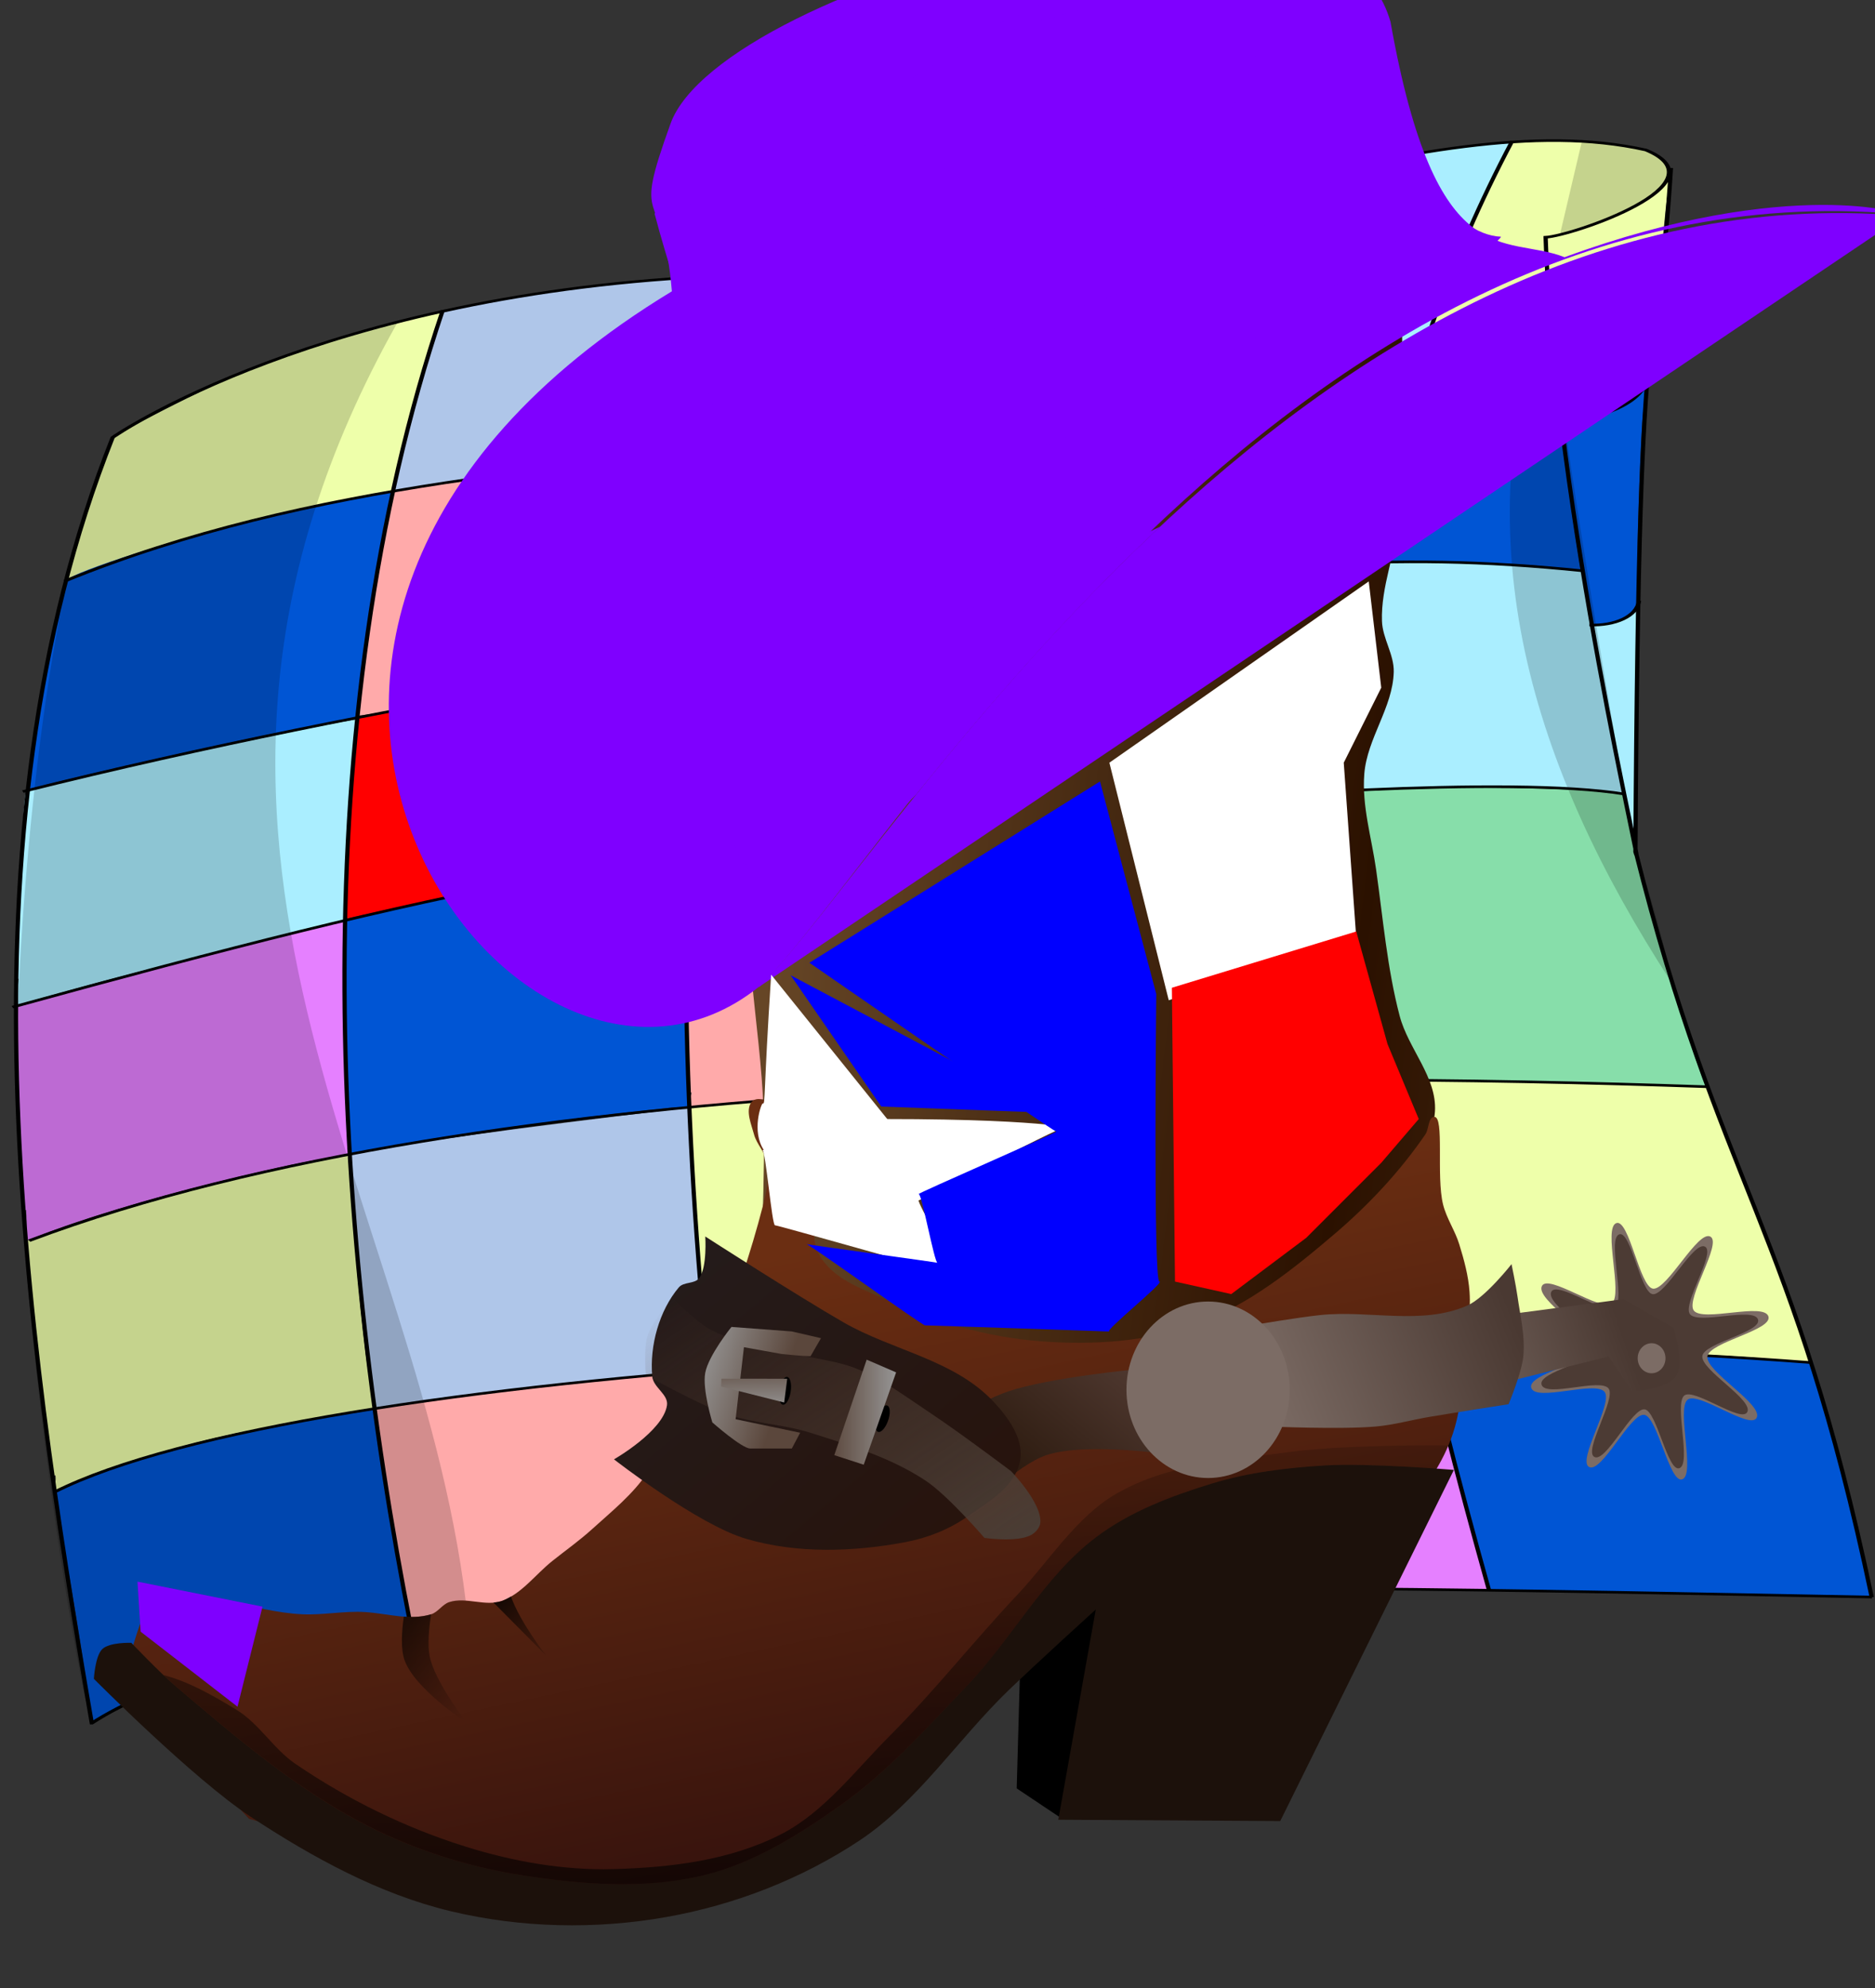
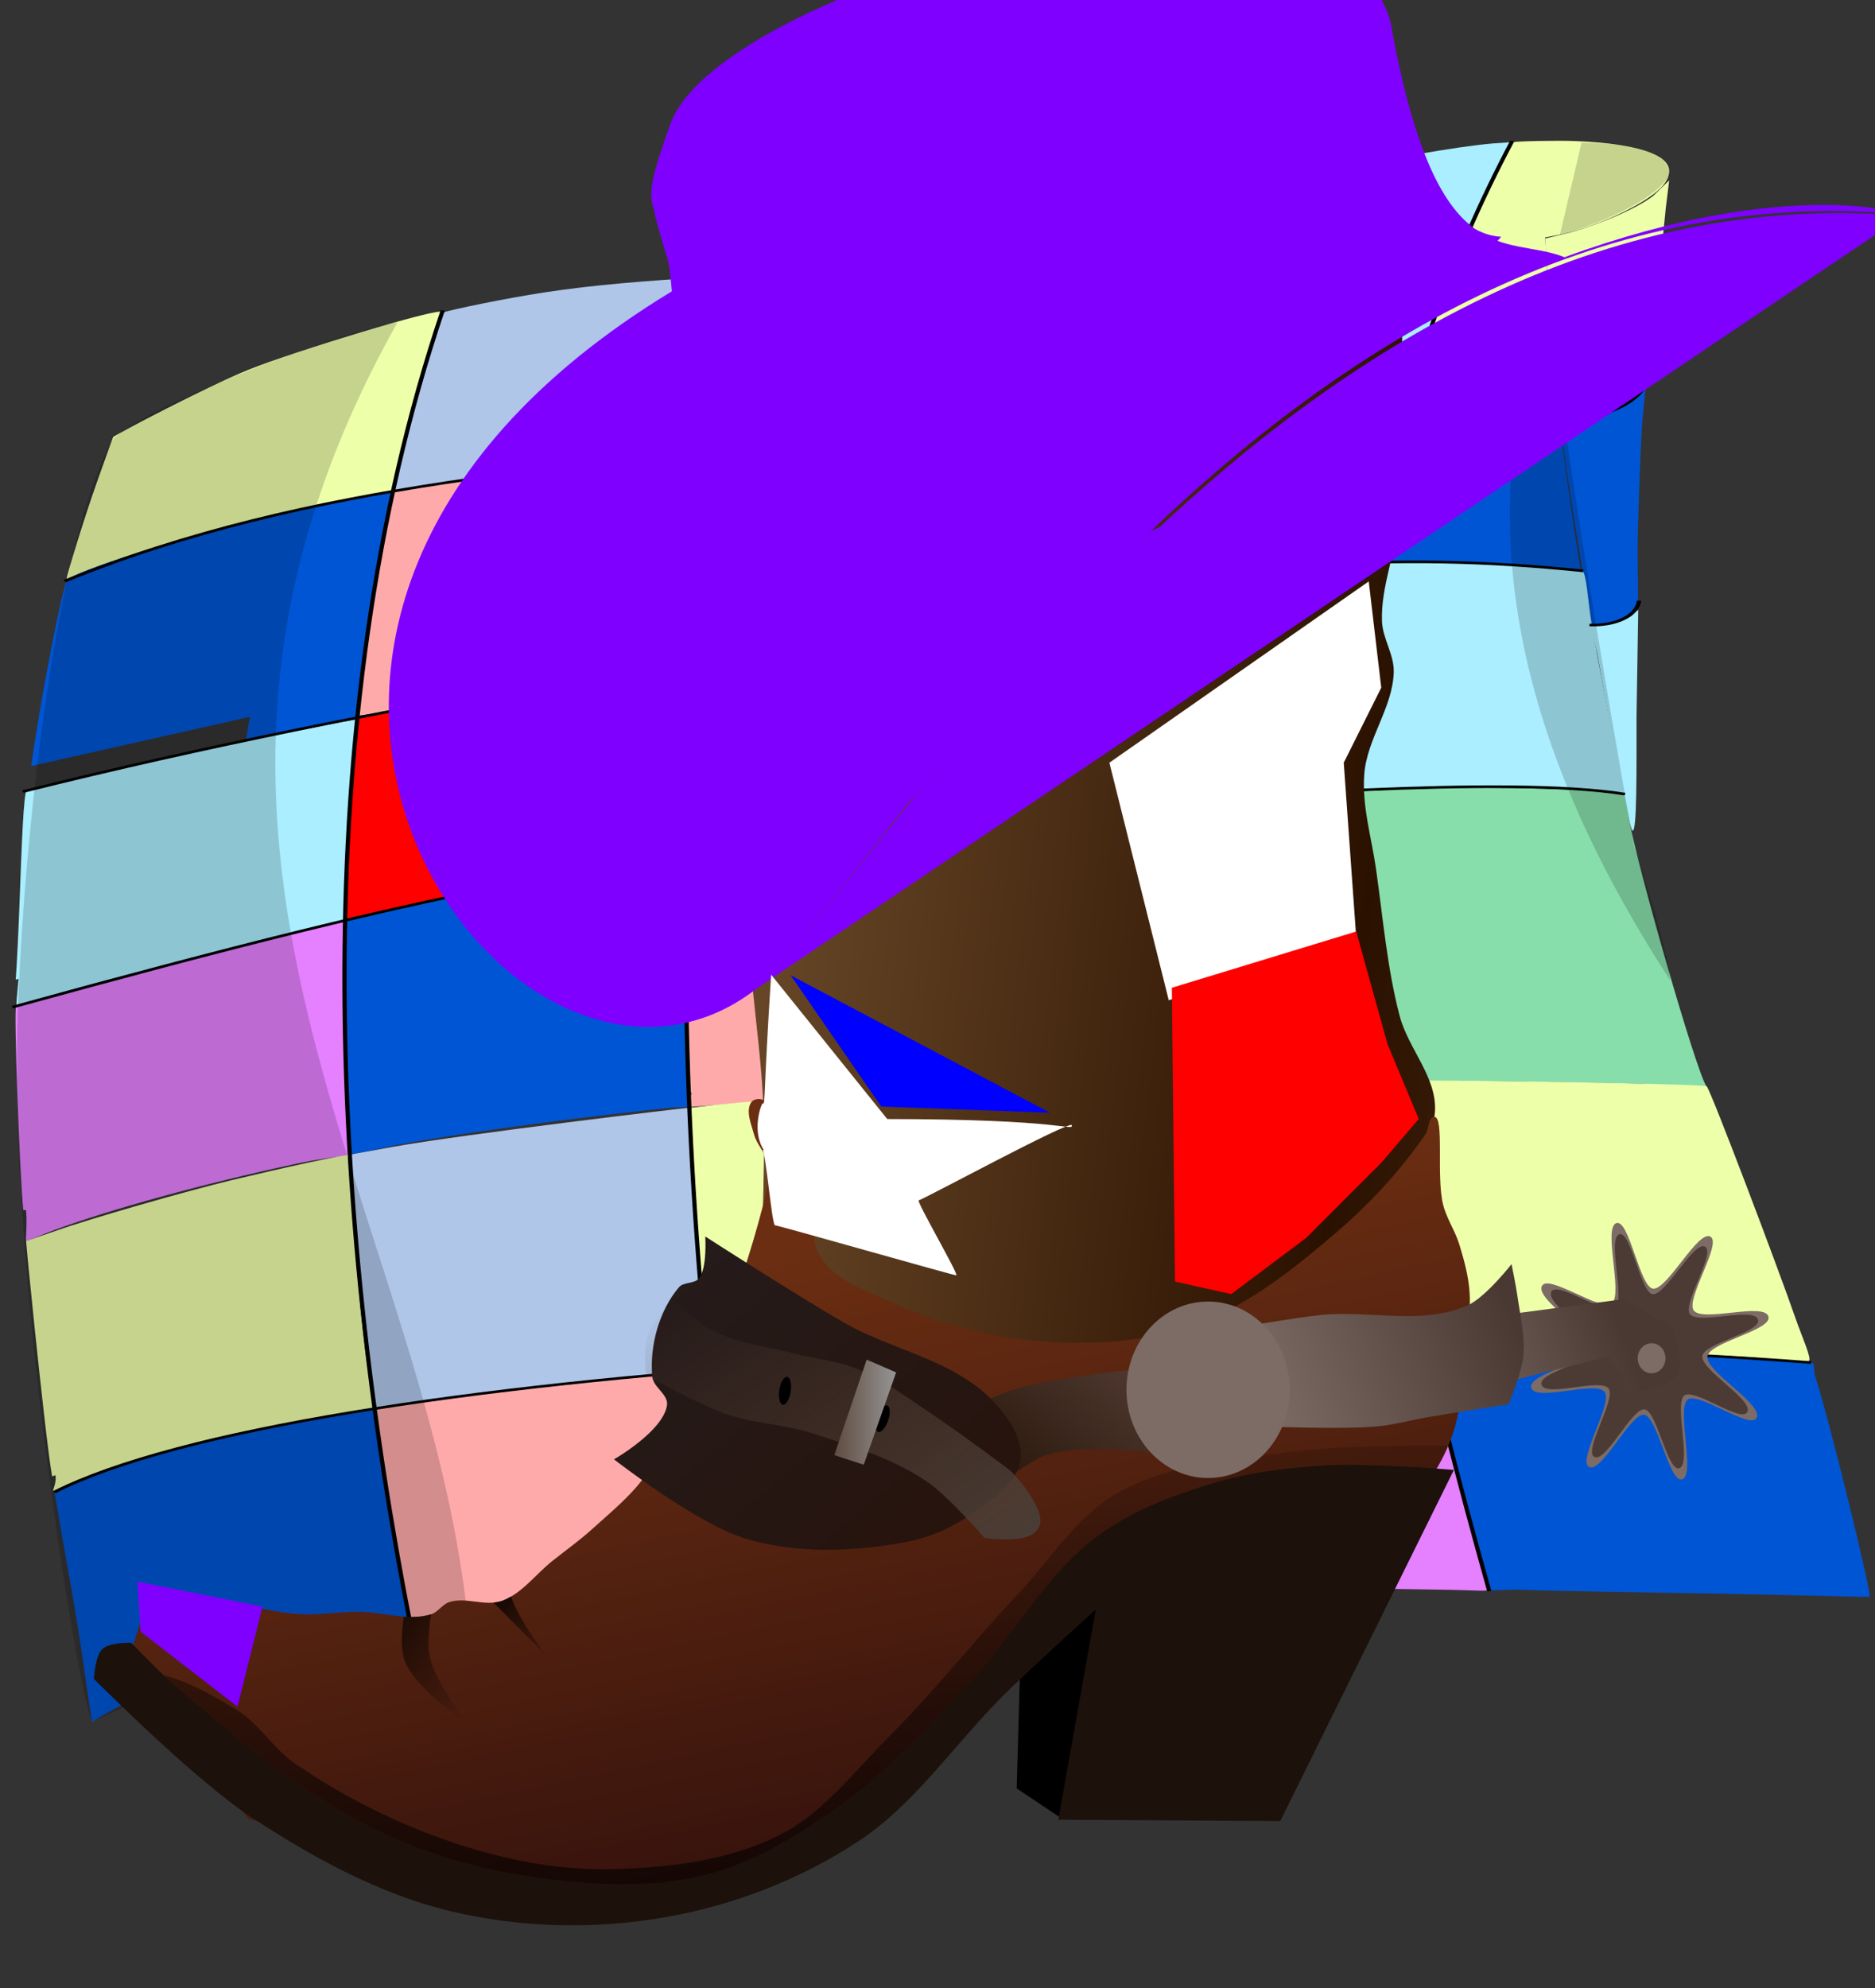
<svg xmlns="http://www.w3.org/2000/svg" xmlns:xlink="http://www.w3.org/1999/xlink" width="300" height="318">
  <rect width="100%" height="100%" fill="#333333" stroke="none" />
  <title>Cowboy Boot</title>
  <defs>
    <linearGradient id="linearGradient4014">
      <stop id="stop4016" offset="0" stop-color="#805d37" />
      <stop offset="0.441" id="stop4018" stop-color="#2b1100" />
      <stop id="stop4020" offset="1" stop-color="#805d37" />
    </linearGradient>
    <linearGradient id="linearGradient3988">
      <stop offset="0" id="stop3990" stop-color="#000000" />
      <stop offset="1" id="stop3992" stop-opacity="0" stop-color="#000000" />
    </linearGradient>
    <linearGradient id="linearGradient3980">
      <stop offset="0" id="stop3982" stop-color="#000000" />
      <stop offset="1" id="stop3984" stop-opacity="0" stop-color="#000000" />
    </linearGradient>
    <linearGradient id="linearGradient3172">
      <stop offset="0" id="stop3174" stop-color="#5b473c" />
      <stop offset="1" id="stop3176" stop-color="#999999" />
    </linearGradient>
    <linearGradient id="linearGradient3162">
      <stop offset="0" id="stop3164" stop-color="#483e37" />
      <stop offset="1" id="stop3166" stop-opacity="0" stop-color="#5c4336" />
    </linearGradient>
    <linearGradient id="linearGradient3152">
      <stop offset="0" id="stop3154" stop-color="#5e453e" />
      <stop offset="1" id="stop3156" stop-color="#28170b" />
    </linearGradient>
    <linearGradient id="linearGradient3144">
      <stop offset="0" id="stop3146" stop-color="#27130c" />
      <stop offset="1" id="stop3148" stop-color="#241c1c" />
    </linearGradient>
    <linearGradient id="linearGradient3126">
      <stop id="stop3130" offset="0" stop-color="#4d4d4d" />
      <stop id="stop3128" offset="1" stop-color="#4c3b34" />
    </linearGradient>
    <linearGradient id="linearGradient3116">
      <stop offset="0" id="stop3118" stop-color="#4a3932" />
      <stop offset="1" id="stop3120" stop-color="#706059" />
    </linearGradient>
    <linearGradient id="linearGradient3108">
      <stop offset="0" id="stop3110" stop-color="#7c6c65" />
      <stop offset="1" id="stop3112" stop-color="#4a3932" />
    </linearGradient>
    <linearGradient id="linearGradient3098">
      <stop id="stop3102" offset="0" stop-color="#999999" />
      <stop id="stop3100" offset="1" stop-color="#7c6c65" />
    </linearGradient>
    <linearGradient id="linearGradient3086">
      <stop offset="0" id="stop3088" stop-color="#000000" />
      <stop offset="1" id="stop3090" stop-opacity="0" stop-color="#000000" />
    </linearGradient>
    <linearGradient id="linearGradient3074">
      <stop offset="0" id="stop3076" stop-color="#000000" />
      <stop offset="1" id="stop3078" stop-opacity="0" stop-color="#000000" />
    </linearGradient>
    <linearGradient id="linearGradient3064">
      <stop offset="0" id="stop3066" stop-color="#000000" />
      <stop offset="1" id="stop3068" stop-opacity="0" stop-color="#000000" />
    </linearGradient>
    <linearGradient id="linearGradient3044">
      <stop offset="0" id="stop3046" stop-color="#6b2e12" />
      <stop offset="1" id="stop3048" stop-color="#280b0b" />
    </linearGradient>
    <linearGradient id="linearGradient3026">
      <stop offset="0" id="stop3028" stop-color="#805d37" />
      <stop id="stop3034" offset="0.5" stop-color="#2b1100" />
      <stop offset="1" id="stop3030" stop-color="#805d37" />
    </linearGradient>
    <linearGradient xlink:href="#linearGradient3026" id="linearGradient4170" x1="-0.202" y1="0.35" x2="2.022" y2="0.827" />
    <linearGradient xlink:href="#linearGradient3044" id="linearGradient4172" x1="0.315" y1="0.255" x2="0.624" y2="1.116" />
    <radialGradient xlink:href="#linearGradient3126" id="radialGradient4174" gradientUnits="userSpaceOnUse" gradientTransform="matrix(0.13,0.831,-0.764,0.14,863.365,917.662)" cx="-244.782" cy="4.317" fx="-244.782" fy="4.317" r="18.846" />
    <linearGradient xlink:href="#linearGradient3152" id="linearGradient4176" x1="1.191" y1="-0.143" x2="0.123" y2="0.58" />
    <linearGradient xlink:href="#linearGradient3064" id="linearGradient4178" x1="0.337" y1="1.769" x2="0.338" y2="-0.327" />
    <linearGradient xlink:href="#linearGradient3144" id="linearGradient4180" x1="0.85" y1="1.003" x2="-0.07" y2="0.148" />
    <linearGradient xlink:href="#linearGradient3116" id="linearGradient4182" x1="0.741" y1="0.744" x2="-0.122" y2="0.89" />
    <linearGradient xlink:href="#linearGradient3108" id="linearGradient4184" x1="0.031" y1="0.72" x2="1" y2="0.5" />
    <linearGradient xlink:href="#linearGradient3162" id="linearGradient4186" x1="1.022" y1="1.022" x2="-0.013" y2="0.071" />
    <radialGradient xlink:href="#linearGradient3074" id="radialGradient4188" gradientUnits="userSpaceOnUse" gradientTransform="matrix(0.661,0,0,0.643,332.667,-230.749)" cx="244.774" cy="429.185" fx="244.774" fy="429.185" r="12.446" />
    <radialGradient xlink:href="#linearGradient3086" id="radialGradient4190" gradientUnits="userSpaceOnUse" cx="244.774" cy="429.185" fx="244.774" fy="429.185" r="12.446" gradientTransform="matrix(0.119,0,0,0.129,488.874,83.854)" />
    <radialGradient xlink:href="#linearGradient3098" id="radialGradient4192" gradientUnits="userSpaceOnUse" cx="244.774" cy="429.185" fx="244.774" fy="429.185" r="12.446" gradientTransform="matrix(0.028,0,0,0.03,520.969,165.186)" />
    <linearGradient xlink:href="#linearGradient3172" id="linearGradient4194" x1="0.658" y1="0.552" x2="-0.088" y2="0.317" />
    <linearGradient xlink:href="#linearGradient3172" id="linearGradient4196" x1="-0.057" y1="0.5" x2="1.058" y2="0.5" />
    <linearGradient xlink:href="#linearGradient3172" id="linearGradient4198" x1="0.41" y1="-0.734" x2="0.585" y2="1.39" />
    <radialGradient xlink:href="#linearGradient3098" id="radialGradient4200" gradientUnits="userSpaceOnUse" cx="244.774" cy="429.185" fx="244.774" fy="429.185" r="12.446" gradientTransform="matrix(0.028,0,0,0.03,603.093,159.352)" />
    <linearGradient xlink:href="#linearGradient3988" id="linearGradient4202" x1="-0.223" y1="-0.637" x2="1" y2="0.934" />
    <linearGradient xlink:href="#linearGradient3980" id="linearGradient4204" x1="-0.158" y1="-0.412" x2="1.237" y2="1.146" />
    <linearGradient xlink:href="#linearGradient4014" id="linearGradient4206" x1="-0.641" y1="1.324" x2="2.069" y2="0.394" />
    <symbol id="svg_12" viewBox="0 0 8.5 11" height="11in" width="8.5in">
      <defs>
   </defs>
      <g id="svg_1">
        <g id="svg_2">
          <path d="m2.363,3.438c-1.014,0.305 -1.814,-1.446 0.443,-1.871c0.086,-0.294 -0.074,-0.186 0.173,-0.435c0.318,-0.322 2.556,-0.27 2.533,0.323c-0.118,0.701 0.16,0.641 0.337,0.751c0.85,-0.031 1.215,0.175 1.163,0.158c-1.997,-0.632 -4.087,0.86 -4.649,1.075l0,-0z" class="fil0 str0" id="svg_9" />
          <path d="m4.191,2.578c-0.415,0.154 -0.788,0.334 -1.096,0.491c-0.25,0.101 -0.468,0.163 -0.586,0.123c-0.164,-0.119 -0.096,-0.503 0.16,-0.887c-0.005,0.389 0.661,0.361 1.533,0.269l-0.012,0.004l0,0z" class="fil1" id="svg_8" />
          <path d="m5.506,1.943c-0.357,0.208 -2.424,0.529 -2.725,0.227c-0.032,0.063 -0.071,0.083 -0.056,0.126c0.237,0.65 2.957,-0.18 2.931,-0.195c-0.077,-0.021 -0.149,-0.095 -0.15,-0.158z" class="fil1" id="svg_7" />
          <path d="m3.592,1.367c0.197,0.018 0.328,0.19 0.751,0.338c0.662,0.043 0.893,-0.191 1.023,-0.356c0.021,-0.284 -1.432,-0.34 -1.774,0.018z" class="fil2" id="svg_6" />
          <path d="m2.832,1.351c0.952,0.039 0.334,0.297 0.967,0.57c0.537,0.054 1.174,-0.014 1.666,-0.201c0.002,0.079 0.013,0.172 0.036,0.227c-0.314,0.183 -1.942,0.45 -2.539,0.309c-0.065,-0.023 -0.127,-0.051 -0.183,-0.084c0.071,-0.258 0.034,-0.547 0.051,-0.82z" class="fil3" id="svg_5" />
          <path d="m2.252,3.464l0.004,-0.001l-0.004,0.001l-0.001,0zm0.104,-0.024l4.678,-1.065c-1.997,-0.632 -4.108,0.848 -4.671,1.063c-0.002,0.001 -0.005,0.001 -0.007,0.002z" class="fil1 str1" id="svg_4" />
          <path d="m3.819,1.218c0.472,-0.12 1.396,-0.021 1.221,0.197c-0.238,0.256 -0.512,0.306 -0.735,0.277c-0.393,-0.144 -0.522,-0.306 -0.714,-0.324c0.06,-0.063 0.138,-0.112 0.227,-0.149z" class="fil4" id="svg_3" />
        </g>
      </g>
    </symbol>
    <symbol id="svg_124" height="608.062" width="439.202">
      <g transform="translate(-107.787,-201.647)" id="svg_74">
        <path fill="#eeffaa" fill-rule="nonzero" id="svg_122" d="m121.082,370.266c0,-1.355 4.105,-23.347 7.24,-37.647c3.228,-14.728 3.318,-15.203 3.71,-16.708c0.177,-0.677 21.919,-19.312 31.761,-25.763c11.627,-7.62 44.295,-23.626 45.608,-22.313c0.199,0.199 -1.584,7.678 -3.155,15.974c-1.572,8.297 -4.114,23.972 -5.649,34.026l-2.923,18.81l-11.461,3.474c-20.344,6.465 -39.074,14.601 -54.667,23.889c-9.912,5.904 -10.464,6.651 -10.464,6.258l0,0z" />
        <path fill="#afc6e9" fill-rule="nonzero" id="svg_121" d="m198.191,336.199c-0.071,-1.002 10.466,-67.326 11.82,-68.2c1.424,-0.92 14.41,-5.333 23.73,-7.639c11.274,-2.789 22.802,-4.335 40.043,-6.074c12.879,-1.299 14.754,-1.568 14.635,-1.066c-0.191,0.805 -6.69,28.595 -8.823,42.285c-1.441,9.251 -2.23,18.126 -2.559,20.207l-0.599,4.574l-21.81,3.99c-23.065,4.234 -43.523,8.519 -51.301,10.874c-4.621,1.399 -5.146,1.409 -5.135,1.048z" />
        <path fill="#eeffaa" fill-rule="nonzero" id="svg_120" d="m276.161,320.512c0.225,-0.81 1.049,-6.119 1.348,-8.895c0.981,-9.099 5.522,-34.829 8.158,-46.429l2.715,-12.294l13.066,-1.841c16.088,-2.672 34.25,-7.093 53.19,-13.448c8.673,-2.91 15.769,-5.221 15.769,-5.135c0,0.086 -1.526,6.841 -3.391,15.01c-2.759,12.085 -6.668,34.587 -9.738,52.052l-0.396,3.796l-15.974,4.063c-22.088,5.233 -55.546,11.416 -54.673,11.552c0.591,0.092 -10.314,2.433 -10.074,1.569z" />
        <path fill="#aaeeff" fill-rule="nonzero" id="svg_119" d="m357.388,299.501c4.47,-26.248 12.428,-66.528 13.83,-67.878c0.92,-0.886 20.98,-8.304 43.74,-16.41c15.931,-5.674 33.702,-10.81 42.159,-11.973l4.421,-0.481l-1.761,5.782c-6.377,20.562 -16.54,59.672 -18.175,70.239c-0.294,1.902 -0.94,5.088 -1.273,5.627c-0.333,0.539 -8.278,1.703 -17.494,3.554c-9.216,1.851 -27.23,5.871 -40.353,9.096c-13.123,3.224 -25.606,6.39 -25.802,6.39c-0.196,0 0.413,-2.211 0.709,-3.946z" />
        <path fill="#eeffaa" fill-rule="nonzero" id="svg_118" d="m440.503,284.474c0.251,-1.097 1.784,-8.242 2.923,-13.619c3.656,-17.263 10.138,-42.843 15.742,-60.842c1.932,-6.204 2.232,-6.95 2.488,-7.191c0.472,-0.443 10.665,-0.788 14.828,-0.506c18.36,1.242 25.416,7.396 20.868,16.791c-2.98,6.156 -14.102,15.199 -23.614,18.839l-4.28,1.343l0.209,5.005c0.26,3.043 0.186,12.824 0.48,21.412l0.931,16.672l-11.817,0.121c-6.645,0.575 -13.99,1.126 -15.516,1.385c-2.576,0.438 -2.874,1.649 -3.242,0.59z" />
        <path fill="#eeffaa" fill-rule="nonzero" id="svg_117" d="m473.59,309.69c-0.396,-0.222 -0.941,-8.512 -1.607,-17.939c-0.666,-9.427 -1.602,-24.774 -1.919,-34.266l-0.576,-17.787l5.968,-2.349c7.556,-3.489 15.766,-9.36 19.463,-13.99l3.767,-5.972l-0.813,10.836c-1.344,22.638 -3.904,63.444 -4.725,66.657c-1.059,4.142 -6.247,10.201 -11.22,12.576c-3.653,1.745 -8.338,2.908 -8.338,2.234z" />
        <path fill="#afc6e9" fill-rule="nonzero" id="svg_116" d="m267.638,452.147c0.739,-28.747 1.377,-51.133 2.235,-51.958c0.362,-0.348 17.381,-4.402 35.884,-9.331c18.503,-4.929 34.958,-8.966 37.214,-9.618l4.101,-1.184l-0.511,3.981c-0.701,5.463 -2.317,42.562 -3.005,61.203l-0.564,15.567l-3.274,0.844c-1.22,0.246 -5.285,0.484 -9.68,1.174c-13.44,2.11 -38.497,6.915 -50.312,9.647c-6.162,1.425 -12.209,2.987 -12.47,2.987c-0.26,0 0.056,-10.709 0.38,-23.314z" />
        <path fill="#ff0000" fill-rule="nonzero" id="svg_115" d="m187.208,479.62c0.478,-17.81 2.45,-55.646 2.809,-56.113c0.333,-0.432 44.718,-13.601 59.523,-17.628c9.483,-2.579 18.772,-5.121 19.353,-5.326c0.809,-0.286 0.671,1.732 0.278,6.072c-0.282,3.108 -0.682,19.925 -1.212,37.209l-1.094,31.821l-16.112,4.385c-20.396,5.597 -63.604,20.123 -63.56,20.554c0.065,0.64 -0.531,-0.584 0.015,-20.974l0,0z" />
        <path fill="#aaeeff" fill-rule="nonzero" id="svg_114" d="m109.067,524.03c0.244,-5.204 0.655,-18.659 0.915,-30.223c0.46,-20.482 0.942,-41.785 1.687,-42.53c1.684,-1.684 76.894,-27.818 77.576,-26.981c0.149,0.183 -0.146,5.648 -0.494,11.662c-0.348,6.013 -1.262,18.881 -1.547,28.595c-0.926,31.574 -0.698,35.242 -0.764,36.781c-0.025,0.593 -39.104,15.517 -56.308,23.027c-11.005,4.805 -20.595,9.396 -20.825,9.396c-0.231,0 0.176,-4.918 0.42,-10.122l0,0l-0.66,0.396z" />
-         <path fill="#0055d4" fill-rule="nonzero" id="svg_113" d="m112.733,442.059c1.89,-23.22 7.093,-66.849 8.415,-71.209c0.986,-3.25 27.92,-16.968 47.071,-24.455c11.004,-4.302 29.194,-10.011 29.811,-9.393c0.222,0.222 -0.666,5.42 -1.327,10.259c-1.556,11.385 -4.226,37.938 -5.885,58.698c-0.721,9.015 -1.051,17.146 -1.38,17.423c-0.329,0.278 -10.359,3.057 -20.998,6.661c-16.704,5.659 -35.47,12.531 -51.518,18.866l-5.08,2.141l0.495,-5.427l0.396,-3.565z" />
+         <path fill="#0055d4" fill-rule="nonzero" id="svg_113" d="m112.733,442.059c1.89,-23.22 7.093,-66.849 8.415,-71.209c0.986,-3.25 27.92,-16.968 47.071,-24.455c11.004,-4.302 29.194,-10.011 29.811,-9.393c0.222,0.222 -0.666,5.42 -1.327,10.259c-1.556,11.385 -4.226,37.938 -5.885,58.698c-0.721,9.015 -1.051,17.146 -1.38,17.423c-0.329,0.278 -10.359,3.057 -20.998,6.661l-5.08,2.141l0.495,-5.427l0.396,-3.565z" />
        <path fill="#ffaaaa" fill-rule="nonzero" id="svg_112" d="m189.742,423.162c0.003,-2.357 2.746,-37.899 3.979,-49.99c2.481,-24.327 3.516,-35.571 4.592,-36.236c3.258,-2.014 76.917,-17.36 77.899,-16.221c0.096,0.112 -1.359,9.379 -2.426,19.786c-1.781,17.359 0.027,57.797 -4.459,59.769c-2.641,1.161 -0.886,-0.116 -15.06,3.718c-13.341,3.608 -44.406,12.903 -58.476,17.277c-2.891,0.899 -5.652,1.442 -5.652,1.369l-0.396,0.528z" />
        <path fill="#87deaa" fill-rule="nonzero" id="svg_111" d="m270.038,392.646c0,-9.565 5.71,-70.993 6.618,-71.918c0.174,-0.177 6.818,-1.381 14.119,-2.676c16,-2.839 32.813,-6.39 51.2,-10.758c7.517,-1.785 14.359,-3.714 14.318,-3.131c-0.035,0.489 -0.759,6.162 -1.676,12.1c-2.08,13.479 -4.961,42.363 -5.722,52.598c-0.315,4.238 -1.093,9.44 -1.406,9.946c-0.313,0.506 -17.25,5.127 -37.153,10.43c-19.903,5.302 -39.72,10.542 -40.488,10.837c-1.201,0.461 -0.47,-2.657 0.058,-5.183l0.132,-2.245l0,0z" />
        <path fill="#e580ff" fill-rule="nonzero" id="svg_110" d="m348.235,372.491c1.709,-19.292 7.733,-67.934 8.645,-68.747c1.419,-1.266 79.239,-18.702 83.439,-18.702c1.318,0 -0.806,1.365 -2.266,8.992c-2.245,11.73 -6.621,46.08 -7.829,58.546l-1.292,11.396l-2.86,0.231c-1.428,0.199 -6.841,0.12 -12.03,0.63c-12.542,1.233 -28.461,4.288 -46.914,9.003c-8.326,2.128 -19.158,6.585 -19.205,5.486c-0.095,-2.214 0.161,-0.792 0.708,-6.966l-0.396,0.132z" />
        <path fill="#0055d4" fill-rule="nonzero" id="svg_109" d="m468.265,365.285c-3.932,-0.601 -14.262,-1.375 -22.955,-1.719l-16.335,0.431l0.15,-4.027c0.228,-1.198 0.652,-4.357 0.943,-7.826c1.354,-16.149 9.259,-66.014 10.596,-67.193c1.056,-0.931 15.543,-2.433 22.969,-2.432l7.695,0.001l0.476,4.811c0.262,2.428 0.213,10.678 0.699,17.847c0.486,7.17 1.813,23.486 2.949,36.258c1.136,12.772 2.329,24.577 2.329,25.104c0,1.104 -0.1,0.186 -9.515,-1.254l0,0z" />
        <path fill="#0055d4" fill-rule="nonzero" id="svg_108" d="m479.462,379.02c-1.393,-12.181 -5.831,-58.449 -5.834,-61.705c-0.002,-2.043 -0.527,-5.604 0.412,-6.695c0.664,-0.771 13.329,-5.297 16.033,-8.489l3.025,-4.976l-0.767,13.07c-0.276,6.245 -0.725,24.411 -0.996,40.369c-0.291,17.103 0.329,28.394 -0.196,29.776c-0.923,2.431 -2.362,5.66 -6.292,6.787l-4.41,0.659l-0.976,-8.795z" />
        <path fill="#aaeeff" fill-rule="nonzero" id="svg_107" d="m484.932,427.337c-2.195,-18.849 -3.1,-27.918 -3.303,-29.19c-0.29,-1.817 -1.358,-9.575 -1.202,-9.839c0.433,-0.731 5.166,-0.803 6.849,-1.945l4.117,-4.19l-0.396,40.774c0,21.264 0.099,43.862 -0.906,43.943c-0.652,0.053 -2.966,-20.704 -5.16,-39.553z" />
        <path fill="#aaeeff" fill-rule="nonzero" id="svg_106" d="m478.407,451.05c-2.775,-0.434 -16.002,-1.177 -29.069,-1.006l-24.551,1.236l0.144,-13.879c0.02,-21.044 1.147,-73.478 4.257,-73.323c0.814,0.04 2.529,-1.032 14.91,-0.483c11.057,0.491 33.358,2.81 34.081,3.525c1.02,1.009 1.314,10.877 2.079,18.795c0.68,7.038 2.004,18.542 4.745,41.21c1.37,11.333 3.153,24.626 3.155,25.666c0.004,2.13 -1.497,-0.452 -9.752,-1.743z" />
        <path fill="#87deaa" fill-rule="nonzero" id="svg_105" d="m493.02,564.019c-0.193,-0.18 -13.28,-0.393 -30.857,-0.959c-17.577,-0.565 -31.914,0.524 -32.46,-0.881c-1.49,-3.835 -1.114,-9.917 -1.863,-21.25c-1.986,-30.047 -3.452,-61.554 -3.156,-75.981l0.259,-13.144l11.99,-1.078c12.869,-0.802 38.462,-0.161 45.752,1.152l5.383,1.054l1.181,9.792c2.083,18.663 15.612,95.37 18.12,101.906c0.422,1.099 -1.255,0.111 -6.551,0.111c-3.442,0 -6.679,-0.675 -7.796,-0.723z" />
        <path fill="#ff0000" fill-rule="nonzero" id="svg_104" d="m344.791,557.358c-0.027,-3.862 -1.157,-19.889 -1.541,-35.616c-0.385,-15.727 -0.628,-34.974 -0.379,-43.578l-0.075,-17.227l11.45,-1.294c23.747,-3.625 69.733,-8.821 70.441,-8c0.163,0.188 -0.581,15.895 -0.038,33.935c0.882,29.324 3.119,59.983 4.413,71.061l0.467,5.976l-16.326,-0.251c-17.436,0.015 -54.757,1.184 -62.338,2.014l-6.025,0.001l-0.049,-7.021l0,0l0,0z" />
        <path fill="#ffaaaa" fill-rule="nonzero" id="svg_103" d="m267.668,567.312c-0.289,-2.765 -0.658,-24.258 -0.658,-47.922l0.264,-43.687l14.615,-3.389c15.633,-3.467 47.349,-9.254 55.328,-10.157l5.675,-0.978l-0.177,37.117c0.048,19.834 0.866,42.779 1.171,50.991c0.482,12.956 1.578,15.326 0.483,15.328c-6.459,0.012 -57.809,5.475 -71.142,7.582l-5.696,0.671l0.795,-5.555l0,0l-0.66,0z" />
        <path fill="#0055d4" fill-rule="nonzero" id="svg_102" d="m187.796,590.906c-0.241,-0.627 -0.792,-22.02 -0.902,-45.766l-0.069,-43.835l5.706,-2.338c13.669,-5.619 70.378,-23.022 74.555,-23.01c0.462,0.001 -0.456,20.194 -0.325,48.691l1.012,48.16l-3.956,0.259c-25.66,4.246 -58.556,11.774 -69.523,15.94c-0.574,0.218 -5.994,2.261 -6.234,1.635l-0.264,0.264l0,0z" />
        <path fill="#e580ff" fill-rule="nonzero" id="svg_101" d="m110.834,612.388c-0.903,-15.857 -2.272,-77.631 -1.666,-78.27c1.338,-1.413 75.544,-33.537 77.221,-32.488c0.633,0.396 -0.006,16.77 0.383,42.634c0.345,23.012 0.822,45.236 0.898,46.319c0.127,1.809 -1.554,0.218 -13.137,4.264c-20.998,7.334 -43.191,17.257 -56.377,25.208c-2.76,1.665 -6.307,4.215 -6.591,4.217c-0.285,0 0.265,-6 -0.07,-11.884l-0.661,0l0,0z" />
        <path fill="#eeffaa" fill-rule="nonzero" id="svg_100" d="m117.633,714.521c-0.953,-8.958 -2.715,-35.373 -3.977,-54.851c-0.689,-10.639 -1.353,-22.016 -1.636,-26.251l-0.515,-9.153l6.643,-3.703c8.285,-4.839 31.591,-15.635 41.391,-19.477c12.174,-4.773 27.579,-10.321 28.395,-9.817c0.4,0.248 0.068,5.048 0.068,8.893c0,8.321 1.777,44.516 3.53,67.498c1.546,20.283 3.53,20.761 2.064,20.761c-1.955,0 -27.553,7.636 -37.396,11.319c-10.589,3.961 -23.813,10.994 -30.566,15.479c-2.544,1.689 -7.042,4.661 -7.575,4.991c-0.669,0.413 0.721,-2.744 0.366,-6.085l0,0l-0.792,0.396l0,0z" />
        <path fill="#afc6e9" fill-rule="nonzero" id="svg_99" d="m192.705,676.656c-2.587,-35.473 -4.614,-68.849 -4.617,-78.48l-0.266,-7.043l10.229,-3.02c17.043,-4.945 69.052,-14.96 69.169,-14.878c0.49,0.345 0.818,-0.461 0.835,12.594c0.013,10.006 1.744,41.833 3.288,68.794c0.583,10.176 2.117,17.687 0.982,19.023c-5.871,6.909 -5.697,0.82 -12.405,1.831c-17.574,2.649 -42.072,7.215 -54.298,10.119c-5.813,1.381 -11.838,2.906 -11.871,2.775c-2.116,-8.318 -0.092,-2.387 -0.387,-6.435l-0.66,-5.282z" />
        <path fill="#eeffaa" fill-rule="nonzero" id="svg_98" d="m272.713,673.592c-0.53,-3.788 -0.774,-7.23 -1.231,-14.631c-1.277,-20.678 -3.366,-68.726 -3.366,-77.421l-0.396,-8.299l6.708,-1.3c12.158,-2.093 51.273,-6.315 64.862,-6.965l5.154,0.043l0.614,11.005c1.31,22.326 2.719,49.177 4.432,68.751c0.983,11.236 2.016,21.124 1.812,21.328c-0.204,0.205 -5.76,0.636 -12.668,1.12c-22.191,1.555 -56.334,5.219 -62.176,5.816c-1.059,0.109 -3.743,0.909 -3.745,0.553l0,0z" />
        <path fill="#aaeeff" fill-rule="nonzero" id="svg_97" d="m352.01,665.984c-0.002,-0.407 -0.342,-9.405 -1.239,-19.35c-3.025,-33.515 -6.908,-80.851 -6.081,-81.803c0.824,-0.949 38.464,-2.119 61.938,-2.119l22.899,-0.132l0.288,3.526c0.23,1.503 0.683,11.059 1.65,21.236c1.582,16.647 8.102,67.035 9.307,73.564l0.481,3.662l-40.625,0.013c-22.126,0.298 -41.894,1.312 -44.092,1.607c-2.197,0.295 -4.524,0.204 -4.526,-0.204l0,0z" />
        <path fill="#eeffaa" fill-rule="nonzero" id="svg_96" d="m517.587,668.866c-12.627,-1.463 -41.964,-2.967 -60.745,-3.679l-15.173,-0.434l-0.839,-3.16c-1.839,-10.93 -7.942,-62.803 -9.512,-80.451c-0.494,-5.551 -0.975,-11.437 -1.231,-13.403l-0.465,-5.291l15.796,0.316c17.859,0.06 61.356,1.387 62.096,2.126c0.789,0.789 16.75,69.322 21.008,89.313c1.429,6.707 3.854,15.333 3.071,16.068c-1.55,1.455 0.462,0.271 -14.006,-1.405l0,0l0,0z" />
        <path fill="#0055d4" fill-rule="nonzero" id="svg_95" d="m496.86,759.165c-15.496,-0.391 -30.872,-0.919 -34.169,-1.175l-6.655,0.327l-5.57,-35.002c-7.052,-43.315 -9.967,-58.037 -8.861,-58.615c1.215,-0.635 48.703,2.086 75.229,4.677l15.828,1.72l0.323,4.51c3.443,17.169 12.967,80.734 12.967,85.063c0,0.379 -14.049,-0.623 -49.092,-1.506l0,0z" />
        <path fill="#e580ff" fill-rule="nonzero" id="svg_94" d="m397.687,757.019l-35.124,0.299l-3.539,-27.836c-2.475,-15.479 -7.428,-62.175 -6.758,-62.824c0.606,-0.588 52.799,-2.186 70.933,-2.184l18.045,0.266l0.588,2.841c0.251,1.273 0.935,6.534 1.681,11.853c0.747,5.32 3.656,24.548 6.627,42.729c2.972,18.182 6.195,35.056 6.195,35.724c0,1.01 -3.14,0.257 -12.752,0.09c-6.361,-0.11 -27.086,-0.832 -45.896,-0.958l0,0l0,0l0,0z" />
        <path fill="#87deaa" fill-rule="nonzero" id="svg_93" d="m278.889,755.511c-0.002,-0.599 -0.335,-3.98 -1.224,-13c-2.171,-22.028 -5.667,-67.792 -5.175,-68.283c1.031,-1.031 38.633,-5.151 64.151,-6.91c11.287,-0.778 15.06,-1.452 15.06,-0.715c0,2.549 2.757,29.706 6.252,58.099c2.125,17.265 4.744,32.492 4.527,32.708c-0.216,0.216 -12.452,0.353 -25.578,0.788c-24.395,0.809 -52.311,2.531 -57.256,2.844c-0.716,0.045 0.434,0.114 -0.229,-1.041l-0.528,-4.489z" />
        <path fill="#ffaaaa" fill-rule="nonzero" id="svg_92" d="m201.229,764.596c-1.999,-14.099 -8.219,-75.522 -7.267,-75.974c1.877,-0.891 37.924,-8.823 58.989,-12.072c7.632,-1.177 19.107,-3.899 19.163,-2.646c0.258,5.769 -0.201,-3.789 3.091,38.198c1.179,15.033 2.617,32.291 3.196,38.188c0.715,7.28 1.566,10.988 0.974,10.991c-0.479,0.002 -10.328,0.678 -20.274,1.826c-17.397,2.007 -41.493,5.886 -51.437,8.279l-5.552,1.41l-0.225,-3.182l-0.66,-5.017z" />
        <path fill="#0055d4" fill-rule="nonzero" id="svg_91" d="m123.602,771.316c-1.962,-19.775 -4.315,-39.228 -4.583,-43.391l-0.884,-7.701l7.532,-5.146c8.437,-5.559 18.018,-10.238 29.958,-14.777c11.053,-4.201 37.23,-12.06 37.889,-11.401c0.25,0.25 0.354,7.446 1.037,15.024c1.525,16.902 3.239,33.45 5.508,53.172c0.949,8.253 2.375,15.413 2.2,15.588c-0.175,0.175 -6.578,1.621 -13.26,3.537c-24.684,7.076 -42.587,15.722 -56.298,27.187c-2.541,2.125 -5.353,5.183 -5.605,5.183c-0.251,0 -1.534,-17.5 -3.496,-37.274z" />
        <path fill="#eeffaa" fill-rule="nonzero" id="svg_90" d="m343.687,444.266c0.654,-18.721 2.692,-53.181 3.403,-59.705c0.576,-5.286 0.631,-4.818 5.224,-6.249c10.907,-3.397 36.153,-9.413 45.588,-11.015c12.365,-2.1 30.113,-3.782 30.824,-3.071c0.28,0.28 -0.164,5.518 -0.664,10.511c-0.907,9.05 -2.254,35.172 -3.188,61.801l-0.096,14.434l-5.384,0.579c-28.025,2.896 -41.281,4.3 -57.139,6.592l-18.482,2.314l-0.085,-16.191z" />
-         <path fill="none" stroke="#000000" stroke-width="1px" d="m490.736,474.504c19.814,128.972 37.303,143.985 55.68,286.396m-47.313,-548.253c-3.302,86.137 -7.516,21.834 -8.368,262.35c2.867,16.157 -18.942,-131.27 -21.165,-235.77c6.173,-0.505 42.654,-20.684 23.626,-33.47c-51.901,-18.868 -123.967,42.105 -217.066,48.237c-95.288,6.276 -144.218,62.019 -144.218,62.019c-37.387,152.914 -21.14,340.283 -4.922,493.197c59.314,-62.209 262.091,-53.15 419.498,-48.369" id="svg_89" />
        <path fill="none" stroke="#000000" stroke-width="1px" id="svg_88" d="m120.592,371.139c58.016,-38.482 120.746,-43.747 181.6,-55.267c60.354,-11.425 129.717,-35.159 168.855,-33.331" />
        <path fill="none" stroke="#000000" stroke-width="1px" id="svg_87" d="m110.748,451.862c87.324,-35.381 166.637,-53.049 241.703,-73.675c45.272,-12.439 78.886,-18.88 125.98,-10.986" />
        <path fill="none" stroke="#000000" stroke-width="1px" id="svg_86" d="m108.287,534.554c102.51,-45.837 146.28,-60.993 257.324,-76.664c27.682,-3.906 95.23,-12.308 122.664,-5.044" />
-         <path fill="none" stroke="#000000" stroke-width="1px" id="svg_85" d="m112.225,624.137c108.296,-66.432 289.913,-64.972 395.247,-59.066" />
        <path fill="none" stroke="#000000" stroke-width="1px" id="svg_84" d="m118.131,720.611c58.809,-48.256 274.72,-67.143 413.951,-49.714" />
        <path fill="none" stroke="#000000" stroke-width="1px" id="svg_83" d="m209.683,267.282c-32.71,157.508 -26.546,348.487 -7.383,505.995" />
        <path fill="none" stroke="#000000" stroke-width="1px" id="svg_82" d="m288.437,253.5c-28.828,111.344 -25.412,349.617 -8.86,508.456" />
        <path fill="none" stroke="#000000" stroke-width="1px" id="svg_81" d="m371.129,231.843c-41.566,168.337 -31.197,357.839 -8.368,526.176" />
        <path fill="none" stroke="#000000" stroke-width="1px" id="svg_80" d="m461.696,202.31c-60.577,186.173 -35.104,383.852 -5.414,556.201" />
        <path fill="none" stroke="#000000" stroke-width="1px" id="svg_79" d="m472.757,310.527c13.628,-2.721 22.973,-10.421 20.925,-24.339l0,0" />
        <path fill="none" stroke="#000000" stroke-width="1px" id="svg_78" d="m479.908,387.952c5.935,0.393 11.206,-3.269 11.674,-9.31" />
        <path fill="#000000" stroke-width="1px" fill-opacity="0.173" transform="translate(107.787,201.647)" id="svg_77" d="m91.251,70.226c-69.164,199.984 6.715,338.081 16.618,498.532c-13.72,4.73 -33.79,7.565 -54.206,16.368c-18.506,7.98 -33.563,22.347 -34.365,21.493c-2.469,-2.629 -19.265,-164.954 -17.638,-265.587c0.966,-59.734 7.65,-178.335 21.913,-224.518c3.419,-11.071 53.154,-42.629 67.678,-46.288z" />
        <path fill="#000000" stroke-width="1px" fill-opacity="0.173" transform="translate(107.787,201.647)" id="svg_76" d="m370.253,1.298l-5.128,35.487c12.527,-6.013 23.527,-15.215 25.846,-23.384c-0.299,-6.866 -5.161,-11.776 -20.718,-12.102z" />
        <path fill="#000000" stroke-width="1px" fill-opacity="0.173" transform="translate(107.787,201.647)" id="svg_75" d="m362.253,60.169c4.995,71.784 20.22,209.667 20.346,210.599c0.249,1.832 7.465,35.509 8.576,51.963c-32.197,-80.83 -49.494,-167.751 -28.923,-262.562z" />
      </g>
    </symbol>
  </defs>
  <g>
    <title>Layer 1</title>
    <use x="-1.472" y="50.381" transform="matrix(0.679, 0, 0, 0.417, 2.647, 1.272)" xlink:href="#svg_124" id="svg_125" />
    <g id="g4106">
      <path id="path4022" d="m169.67,290.753l-6.997,-4.68l0.667,-23.765l15.324,-9.721l-8.994,38.167z" fill="#000000" />
      <path id="path2991" d="m122.177,177.77c-0.247,-7.157 -1.255,-14.26 -1.909,-21.388c-1.216,-13.243 -2.634,-26.465 -3.745,-39.719c-1.792,-21.367 -4.711,-64.162 -4.711,-64.162l0.942,-13.24c0,0 23.774,-15.37 36.748,-14.258c7.147,0.612 11.681,10.939 18.846,11.203c9.69,0.357 16.692,-12.897 26.383,-13.24c10.436,-0.369 29.211,12.221 29.211,12.221c0,0 1.113,31.974 -0.194,47.867c-0.451,5.492 -2.817,10.785 -2.633,16.295c0.093,2.798 1.959,5.349 1.884,8.148c-0.152,5.688 -4.263,10.625 -4.711,16.295c-0.404,5.119 1.163,10.199 1.885,15.277c1.113,7.833 1.768,15.8 3.769,23.424c1.384,5.277 5.974,9.803 5.653,15.277c-0.409,6.976 -9.422,18.332 -9.422,18.332l-26.921,25.886l-13.597,5.686l-58.034,-22.406c0,0 0.871,-18.336 0.556,-27.498l0,0z" fill="url(#linearGradient4170)" />
      <path id="path2989" d="m19.684,269.019c0,0 1.857,-7.357 3.332,-10.801c0.36,-0.841 0.159,-2.125 1.333,-2.374c8.628,-1.835 15.966,1.977 23.985,2.374c3.343,0.164 6.754,-0.574 10.135,-0.351c3.575,0.236 7.118,1.403 10.519,0.351c1.092,-0.338 1.803,-1.597 2.892,-1.948c2.71,-0.874 5.804,0.777 8.48,-0.21c3.138,-1.155 5.343,-4.238 8.009,-6.364c2.124,-1.694 4.339,-3.26 6.361,-5.093c3.149,-2.855 6.548,-5.563 8.952,-9.166c8.464,-12.689 14.46,-27.46 18.373,-42.521c0.577,-2.219 1.082,-4.604 0.707,-6.874c-0.278,-1.682 -1.681,-2.942 -2.12,-4.583c-0.438,-1.639 -1.358,-3.681 -0.471,-5.093c0.321,-0.511 1.095,-0.659 1.649,-0.509c3.179,0.859 5.015,4.624 7.067,7.384c0.751,1.01 1.548,2.067 1.885,3.31c1.214,4.48 -1.886,9.936 0.235,14.004c2.096,4.02 6.908,5.575 10.836,7.383c7.815,3.598 16.261,5.981 24.735,6.621c8.348,0.628 17.038,0.08 24.97,-2.801c8.182,-2.973 15.374,-8.725 22.143,-14.513c5.356,-4.581 10.3,-9.857 14.369,-15.786c0.587,-0.854 0.432,-2.738 1.414,-2.801c1.671,-0.107 0.29,9.468 1.414,14.004c0.554,2.239 1.912,4.166 2.59,6.365c0.765,2.481 1.467,5.031 1.649,7.638c0.226,3.226 -0.368,6.461 -0.706,9.676c-0.421,4.006 -0.552,8.111 -1.649,11.966c-0.692,2.432 -1.775,4.745 -3.063,6.875c-0.395,0.654 -1.413,1.782 -1.413,1.782l-36.277,3.309l-31.095,23.934l-29.445,33.1l-42.402,7.384l-49.234,-13.75l-20.161,-21.923z" fill="url(#linearGradient4172)" />
      <path id="path2987" d="m15.022,268.549c0,0 15.857,15.972 25.046,22.03c9.934,6.55 20.623,12.395 31.982,15.123c11.277,2.709 23.248,2.966 34.647,0.933c10.807,-1.927 21.515,-6.042 30.846,-12.243c9.237,-6.138 15.706,-16.166 23.789,-23.978c4.579,-4.426 13.992,-12.963 13.992,-12.963l-5.997,33.634l35.51,0.213l27.787,-56.172c0,0 -13.778,-1.147 -20.655,-0.72c-6.052,0.376 -12.157,1.095 -17.99,2.881c-6.51,1.993 -13.113,4.448 -18.656,8.642c-8.238,6.233 -13.423,16.213 -20.655,23.765c-6.372,6.654 -12.587,13.673 -19.989,18.937c-6.781,4.822 -14.07,9.377 -21.987,11.31c-9.532,2.326 -19.646,1.521 -29.317,0c-8.484,-1.334 -16.9,-3.967 -24.653,-7.922c-11.141,-5.684 -20.95,-14.114 -30.649,-22.325c-2.498,-2.115 -7.057,-6.907 -7.057,-6.907c0,0 -3.49,-0.138 -4.664,1.015c-1.132,1.112 -1.333,4.747 -1.333,4.747z" fill="#1c110b" />
      <path d="m269.158,236.633c-2.044,0.708 -3.952,-10.037 -6.082,-10.315c-2.237,-0.292 -6.813,9.438 -8.833,8.334c-1.923,-1.051 3.838,-10.144 2.515,-11.974c-1.389,-1.922 -11.048,1.632 -11.76,-0.686c-0.678,-2.207 9.291,-4.053 9.555,-6.359c0.277,-2.421 -8.888,-7.73 -7.855,-9.907c0.984,-2.073 9.505,4.187 11.209,2.764c1.79,-1.494 -1.438,-12.075 0.705,-12.842c2.04,-0.73 3.732,10.216 5.868,10.486c2.243,0.284 7.191,-9.443 9.19,-8.322c1.904,1.067 -4,9.972 -2.672,11.807c1.395,1.928 11.255,-1.354 11.95,0.968c0.662,2.211 -9.481,4.095 -9.765,6.395c-0.298,2.415 8.918,7.624 7.887,9.79c-0.983,2.062 -9.386,-4.307 -11.072,-2.864c-1.77,1.515 1.306,11.978 -0.841,12.722z" id="path2993" fill="#7c6c65" />
      <path id="path3124" d="m268.699,234.853c-1.866,0.646 -3.607,-9.16 -5.551,-9.414c-2.041,-0.267 -6.218,8.614 -8.061,7.607c-1.755,-0.96 3.503,-9.258 2.295,-10.929c-1.268,-1.754 -10.083,1.49 -10.733,-0.626c-0.619,-2.015 8.48,-3.699 8.721,-5.804c0.253,-2.21 -8.112,-7.055 -7.169,-9.042c0.898,-1.892 8.675,3.821 10.231,2.523c1.634,-1.363 -1.312,-11.021 0.643,-11.72c1.862,-0.666 3.406,9.324 5.356,9.57c2.048,0.259 6.563,-8.618 8.387,-7.595c1.737,0.974 -3.651,9.101 -2.439,10.776c1.273,1.759 10.273,-1.235 10.907,0.884c0.604,2.018 -8.653,3.738 -8.912,5.837c-0.272,2.204 8.14,6.959 7.198,8.935c-0.897,1.882 -8.567,-3.931 -10.105,-2.614c-1.616,1.383 1.192,10.932 -0.768,11.611z" fill="url(#radialGradient4174)" />
      <path id="path3003" d="m187.882,232.766c0,0 -13.953,-2.17 -20.476,0c-4.538,1.51 -11.779,8.657 -11.779,8.657l-8.009,-11.712c0,0 8.837,-5.494 13.663,-7.129c6.677,-2.262 20.731,-3.564 20.731,-3.564l5.871,13.748z" fill="url(#linearGradient4176)" />
      <path id="path3059" d="m226.937,231.205c-6.454,0.059 -15.004,0.3 -20.441,1.036c-9.414,1.274 -19.398,1.846 -27.787,6.636c-6.483,3.702 -10.772,10.751 -16.005,16.302c-6.896,7.315 -13.175,15.304 -20.264,22.401c-5.561,5.568 -10.579,12.283 -17.425,15.803c-8.233,4.233 -17.751,5.346 -26.864,5.6c-7.926,0.221 -15.945,-1.197 -23.564,-3.567c-9.592,-2.984 -18.884,-7.514 -27.326,-13.272c-3.486,-2.378 -5.813,-6.443 -9.404,-8.63c-3.631,-2.212 -7.6,-4.515 -11.676,-5.562c0.681,0.647 1.329,1.259 1.881,1.726c9.699,8.211 19.521,16.64 30.662,22.324c7.753,3.955 16.181,6.606 24.664,7.94c9.67,1.521 19.781,2.327 29.313,0c7.917,-1.932 15.186,-6.493 21.967,-11.315c7.402,-5.264 13.643,-12.295 20.015,-18.948c7.232,-7.552 12.416,-17.51 20.654,-23.743c5.542,-4.194 12.122,-6.638 18.631,-8.63c5.833,-1.785 11.94,-2.539 17.992,-2.915c5.136,-0.319 13.698,0.232 17.886,0.537c0.701,-1.182 1.34,-2.439 1.881,-3.721c-1.379,-0.002 -2.941,-0.017 -4.791,0z" fill="url(#linearGradient4178)" />
      <path id="path2995" d="m98.238,233.435c0,0 13.394,10.461 21.201,12.731c8.191,2.382 17.086,2.085 25.441,0.509c3.477,-0.656 6.932,-2 9.894,-4.074c3.356,-2.349 7.84,-4.901 8.48,-9.166c0.506,-3.372 -1.997,-6.76 -4.24,-9.166c-6.332,-6.79 -16.152,-8.205 -24.028,-12.731c-7.516,-4.319 -22.143,-13.749 -22.143,-13.749c0,0 0.323,4.855 -0.942,6.62c-0.733,1.022 -2.493,0.572 -3.298,1.528c-3.109,3.692 -4.692,9.29 -4.24,14.258c0.158,1.739 2.603,2.856 2.356,4.583c-0.594,4.153 -8.48,8.657 -8.48,8.657z" fill="url(#linearGradient4180)" />
      <path id="path2999" d="m240.432,210.361l19.316,-2.547l8.009,4.583c0,0 1.787,5.52 0.471,7.638c-1.384,2.229 -7.067,2.547 -7.067,2.547l-3.769,-5.602l-18.374,4.583l1.414,-11.203z" fill="url(#linearGradient4182)" />
      <path id="path2997" d="m200.856,211.888c0,0 6.895,-1.16 10.365,-1.528c7.829,-0.83 16.272,1.681 23.557,-1.528c2.887,-1.272 7.067,-6.62 7.067,-6.62c0,0 0.701,3.381 0.942,5.092c0.452,3.206 1.267,6.451 0.942,9.675c-0.269,2.668 -2.356,7.638 -2.356,7.638c0,0 -8.486,1.317 -12.721,2.037c-2.831,0.482 -5.624,1.272 -8.48,1.528c-5.671,0.507 -17.07,0 -17.07,0c-4.808,-8.185 0.343,-5.555 -2.247,-16.295z" fill="url(#linearGradient4184)" />
      <path d="m206.354,222.307c0,7.796 -5.847,14.115 -13.06,14.115c-7.213,0 -13.06,-6.32 -13.06,-14.115c0,-7.796 5.847,-14.115 13.06,-14.115c7.213,0 13.06,6.32 13.06,14.115z" id="path3001" fill="#7c6c65" />
      <path id="path3024" d="m103.331,219.944c0,0 8.296,4.65 12.721,6.202c4.424,1.552 9.201,1.639 13.663,3.055c6.296,1.998 12.78,3.931 18.374,7.638c3.602,2.387 9.423,9.166 9.423,9.166c0,0 5.323,0.783 7.538,-0.509c0.691,-0.403 1.38,-1.189 1.413,-2.037c0.126,-3.2 -4.711,-8.148 -4.711,-8.148c0,0 -8.374,-6.291 -12.721,-9.166c-3.838,-2.539 -7.578,-5.384 -11.778,-7.129c-3.307,-1.374 -6.924,-1.632 -10.365,-2.546c-4.417,-1.174 -9.11,-1.603 -13.192,-3.774c-2.311,-1.229 -6.125,-5.092 -6.125,-5.092c0,0 -3.241,3.771 -3.986,6.137c-0.617,1.959 -0.254,6.202 -0.254,6.202z" fill="url(#linearGradient4186)" />
      <path id="path3072" d="m203.527,222.307c0,6.108 -4.581,11.06 -10.233,11.06c-5.651,0 -10.233,-4.952 -10.233,-11.06c0,-6.108 4.581,-11.06 10.233,-11.06c5.651,0 10.233,4.952 10.233,11.06z" fill="url(#radialGradient4188)" />
      <path d="m199.758,222.306c0,3.858 -2.894,6.986 -6.464,6.986c-3.57,0 -6.464,-3.128 -6.464,-6.986c0,-3.858 2.894,-6.986 6.464,-6.986c3.57,0 6.464,3.128 6.464,6.986z" id="path3082" fill="#7c6c65" />
      <path id="path3084" d="m197.874,222.307c0,2.733 -2.05,4.949 -4.579,4.949c-2.529,0 -4.579,-2.216 -4.579,-4.949c0,-2.734 2.05,-4.949 4.579,-4.949c2.529,0 4.579,2.216 4.579,4.949z" fill="url(#radialGradient4190)" />
      <path d="m195.518,222.307c0,1.327 -0.996,2.403 -2.223,2.403c-1.228,0 -2.224,-1.076 -2.224,-2.403c0,-1.327 0.996,-2.403 2.224,-2.403c1.228,0 2.223,1.076 2.223,2.403z" id="path3094" fill="url(#radialGradient4192)" />
-       <path id="path3170" d="m129.693,216.938c-1.333,0 -4.664,-0.36 -4.664,-0.36l-5.997,-1.08l-1.332,11.522l10.327,2.16l-1.333,2.521c0,0 -5.329,0 -6.663,0c-1.332,0 -6.057,-4.174 -6.057,-4.174c0,0 -1.625,-5.302 -1.136,-7.921c0.528,-2.822 4.195,-7.35 4.195,-7.35l9.661,0.72l4.664,1.08l-1.665,2.881z" fill="url(#linearGradient4194)" />
      <path id="path3964" d="m142.077,227.289c-0.416,1.159 -1.136,1.937 -1.608,1.739c-0.472,-0.198 -0.516,-1.298 -0.1,-2.456c0.416,-1.159 1.136,-1.937 1.608,-1.739c0.472,0.198 0.516,1.298 0.1,2.456z" fill="#000000" />
      <path id="path3180" d="m138.667,217.489l-5.183,15.277l4.712,1.528l5.182,-14.768l-4.711,-2.036z" fill="url(#linearGradient4196)" />
      <path d="m126.503,222.646c-0.198,1.224 -0.763,2.14 -1.262,2.046c-0.498,-0.094 -0.741,-1.163 -0.543,-2.388c0.198,-1.224 0.763,-2.14 1.262,-2.046c0.498,0.094 0.741,1.163 0.543,2.388z" id="path3962" fill="#000000" />
-       <path d="m125.955,220.542l-10.528,-0.007l-0.057,1.262l10.098,2.548l0.487,-3.803z" id="path3958" fill="url(#linearGradient4198)" />
      <path id="path3966" d="m266.478,217.266c0,1.327 -0.995,2.403 -2.223,2.403c-1.228,0 -2.224,-1.076 -2.224,-2.403c0,-1.327 0.996,-2.403 2.224,-2.403c1.228,0 2.223,1.076 2.223,2.403z" fill="url(#radialGradient4200)" />
      <path id="path3970" d="m68.98,258.208c-1.437,0.444 -2.886,0.495 -4.364,0.384c-0.359,2.506 -0.512,5.155 0.106,6.942c1.594,4.614 10.008,10.088 10.008,10.088c0,0 -5.242,-6.659 -5.998,-10.778c-0.326,-1.777 -0.124,-4.255 0.249,-6.637l0,0z" fill="url(#linearGradient4202)" />
      <path id="path3972" d="m81.756,255.37c-0.445,0.259 -0.9,0.512 -1.384,0.69c-0.457,0.168 -0.942,0.228 -1.42,0.269l8.446,8.515c0,0 -4.232,-5.392 -5.643,-9.474z" fill="url(#linearGradient4204)" />
      <path id="path3996" d="m183.664,64.74l-26.451,-0.176l4.003,-42.568c0,0 4.812,-5.419 7.953,-5.462c3.511,-0.047 9.029,5.865 9.029,5.865l5.466,42.34z" fill="url(#linearGradient4206)" />
    </g>
    <use x="0" y="0" transform="matrix(9.636, 0, 0, 9.636, 0, 0)" xlink:href="#svg_12" id="svg_13" />
    <use x="0" y="0" transform="matrix(9.636, 0, 0, 9.636, 0, 0)" xlink:href="#svg_12" id="svg_14" />
    <use x="0" y="0" transform="matrix(9.636, 0, 0, 9.636, 0, 0)" xlink:href="#svg_12" id="svg_15" />
    <use x="0" y="0" transform="matrix(9.636, 0, 0, 9.636, 0, 0)" xlink:href="#svg_12" id="svg_16" />
    <use fill="#7f00ff" transform="rotate(-17.466, 178.604, 63.676) matrix(0.472, 0, 0, 0.614, -251.434, -18.576)" x="508.884" y="-77.759" xlink:href="#svg_12" id="svg_17" />
    <path transform="rotate(24.316, 131.75, 174.43)" id="svg_21" d="m116.5,161c6.778,18.027 7.746,19.315 7.262,19.315c-0.484,0 1.452,19.315 23.238,-3.863" fill="#ffffff" />
    <path id="svg_22" d="m141.5,179c29,0 30,2 30,1c0,-1 -24,12 -24.5,12c-0.5,0 6.5,12 6,12c-0.5,0 -28.5,-8 -29,-8c-0.5,0 -1.5,-12 -2,-12c-0.5,0 19.5,-5 19.5,-5z" fill="#ffffff" />
    <path id="svg_23" d="m177.5,122l9.5,38l30,-10l-2,-28l6,-12l-2,-17l-41.5,29z" fill="#ffffff" />
    <path id="svg_24" d="m187.5,158l0.5,47l9,2l12,-9l12,-12l6,-7l-5,-12l-5,-18l-29.5,9z" fill="#ff0000" />
    <path id="svg_25" d="m126.5,156l14.5,21l27,1" fill="#0000ff" />
-     <path id="svg_26" d="m129.5,154l46.5,-29l9,34c0,0 -0.5,46 0.5,46c1,0 -9,8 -8,8c1,0 -29,-1 -29.5,-1c-0.5,0 -18.5,-13 -19,-13c-0.5,0 21.5,3 21,3c-0.5,0 -2.5,-11 -3,-11c-0.5,0 22.5,-10 22,-10c-0.5,0 -39.5,-27 -39.5,-27z" fill="#0000ff" />
    <path id="svg_29" d="m22.5,261l-0.5,-8l20,4l-4,16l-15.5,-12z" fill="#7f00ff" />
    <path d="m104.5,52c0,1 0,2 0,3c0,1 0,2 0,3c0,1 0.617,1.076 1,2c0.541,1.307 2,2 2,3c0,1 0,2 0,3c0,1 0,2 0,3c0,1 0,2 0,3c0,1 1,2 1,3c0,1 0,2 0,3c0,1 -0.383,2.076 0,3c0.541,1.307 1,2 1,3c0,1 0,2 0,3c0,1 0.459,1.693 1,3c0.383,0.924 0,2 0,3c0,1 0,2 0,3c0,1 1,1 1,2c0,1 1.293,0.293 2,1c0.707,0.707 0.293,1.293 1,2c0.707,0.707 2.293,1.293 3,2c0.707,0.707 1.293,0.293 2,1c0.707,0.707 1,2 2,2c1,0 1.693,0.459 3,1c0.924,0.383 3.293,0.293 4,1c0.707,0.707 2.293,0.293 3,1c0.707,0.707 1,1 2,1c1,0 2,0 3,0c1,0 3,0 4,0c1,0 2,0 3,0c1,0 2,0 3,0c1,0 0.293,-1.293 1,-2c0.707,-0.707 2,0 3,0c1,0 1.853,-1.173 3,-2c1.814,-1.307 3.459,-0.693 4,-2c0.383,-0.924 0.293,-1.293 1,-2c1.414,-1.414 3.293,-0.293 4,-1c0.707,-0.707 0,-2 1,-3l0,-1l0,-1" id="svg_71" fill="none" />
  </g>
</svg>